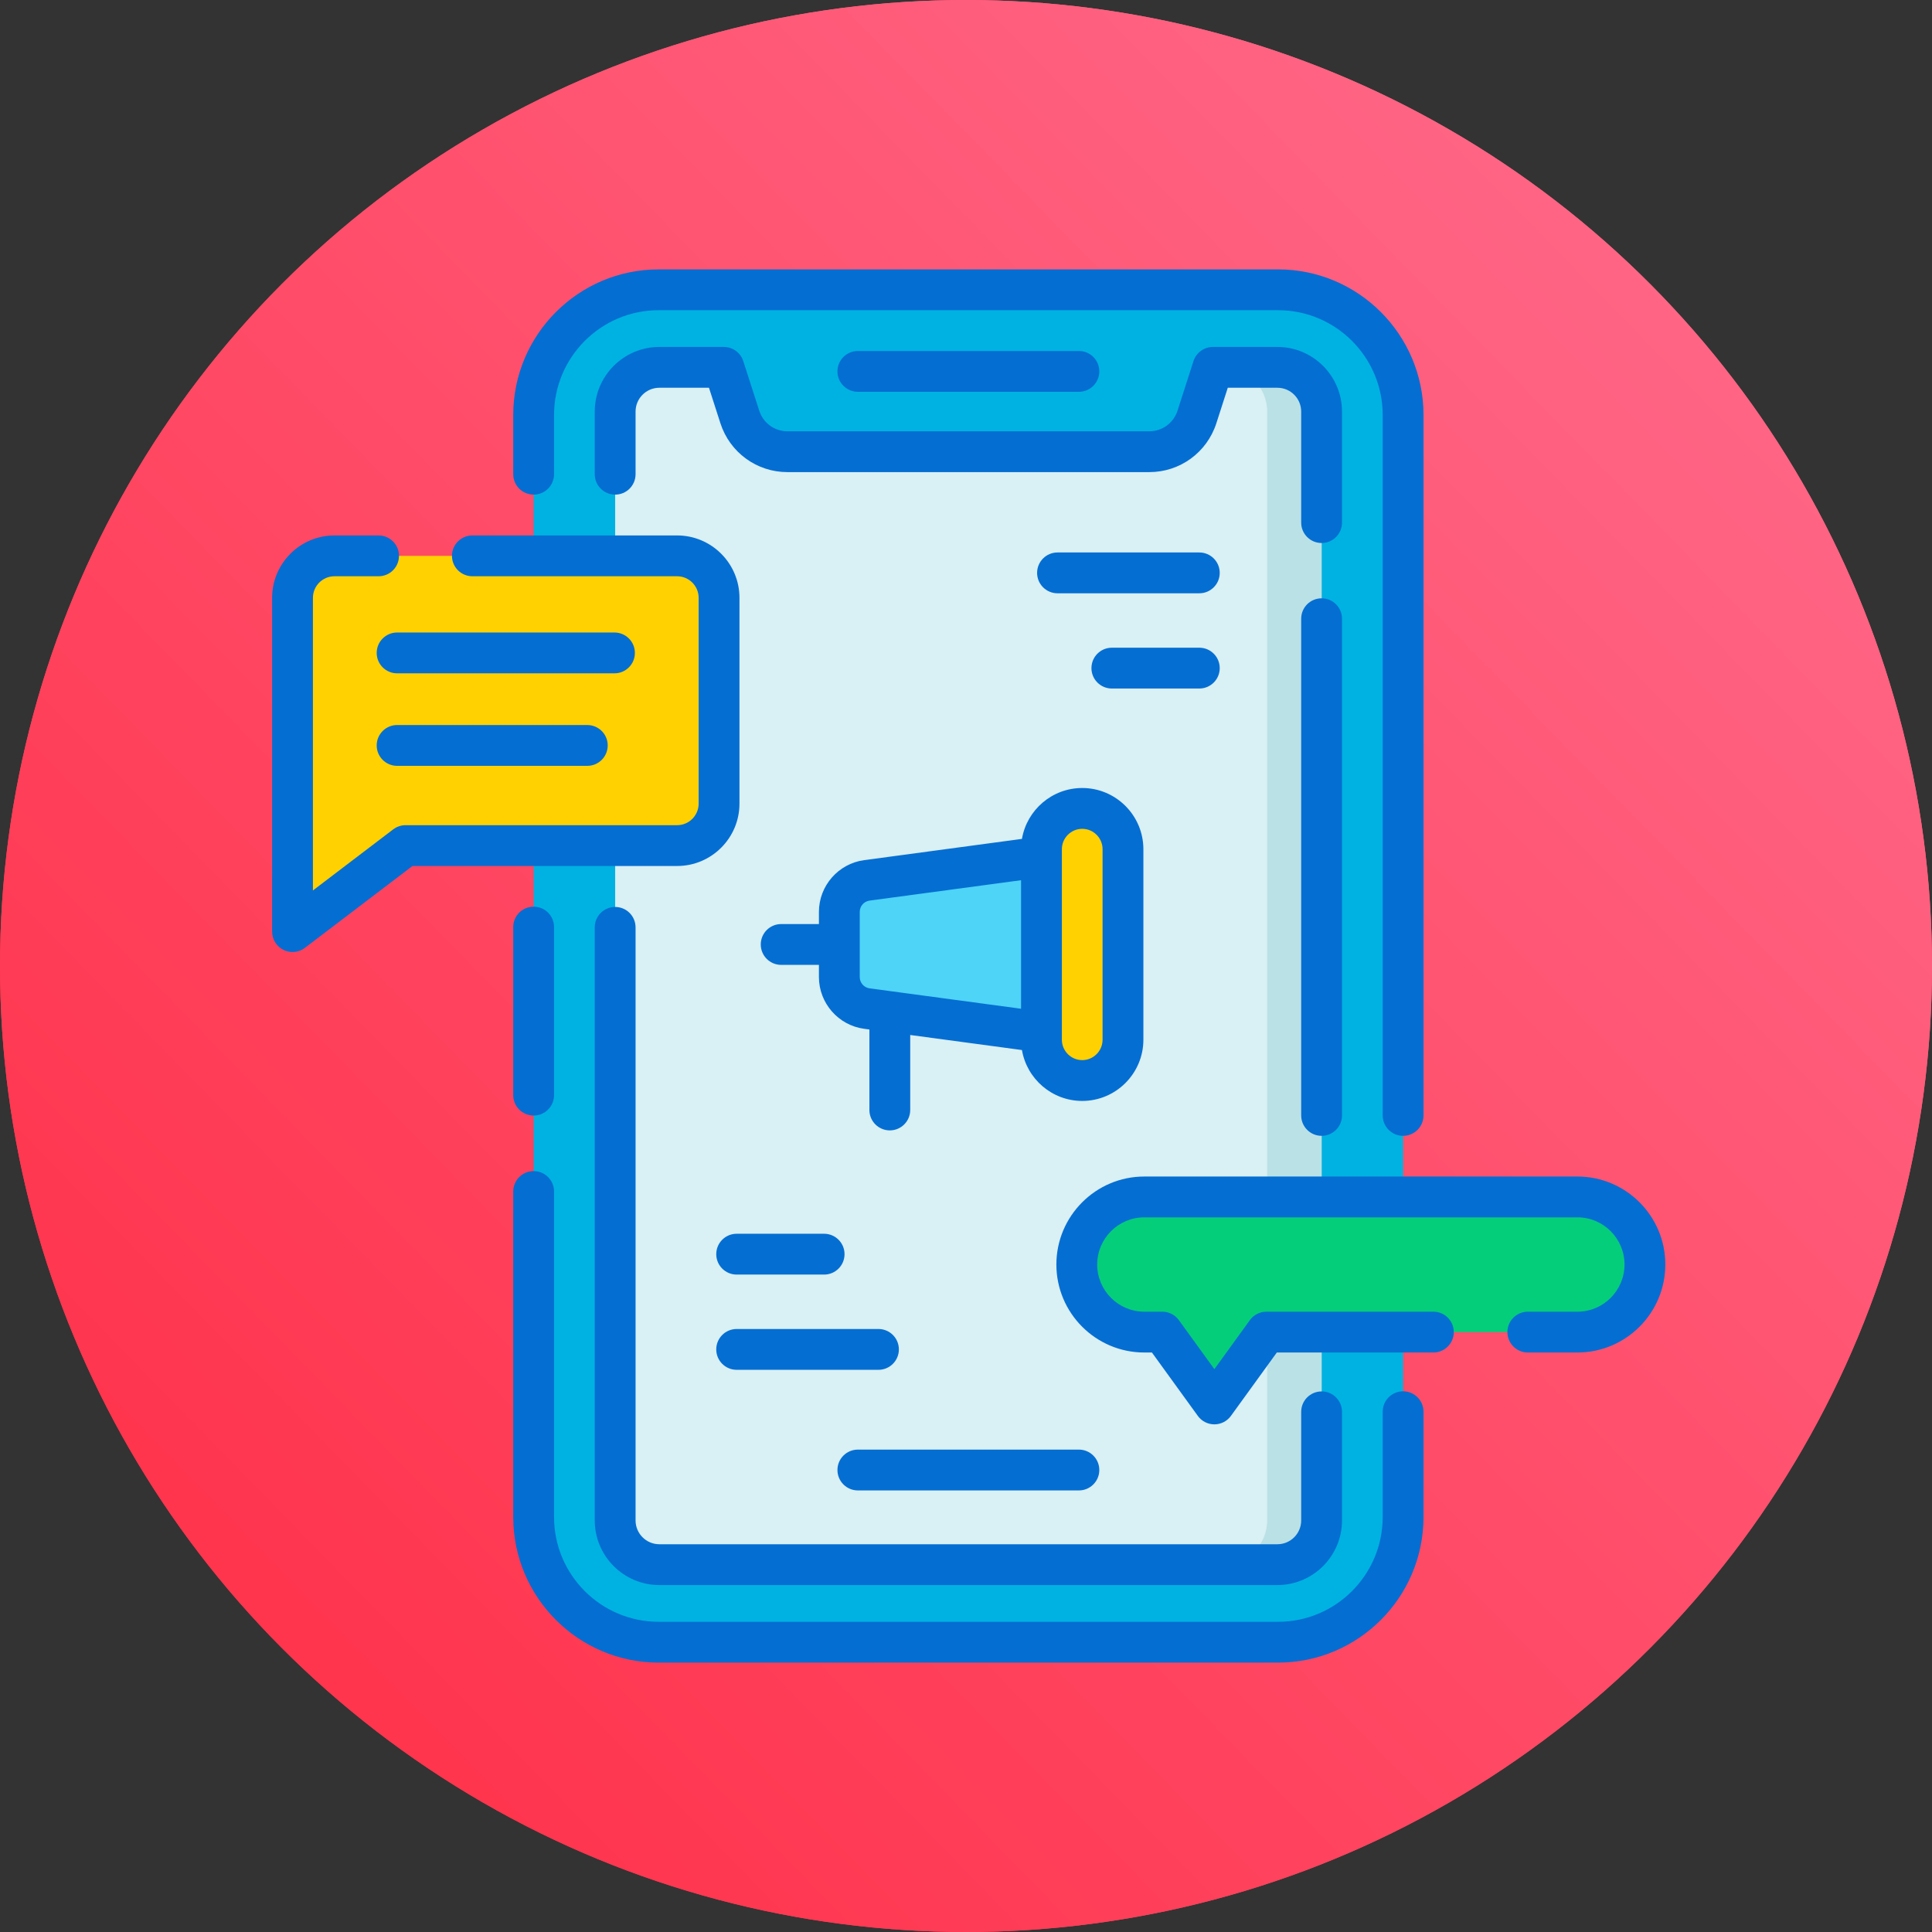
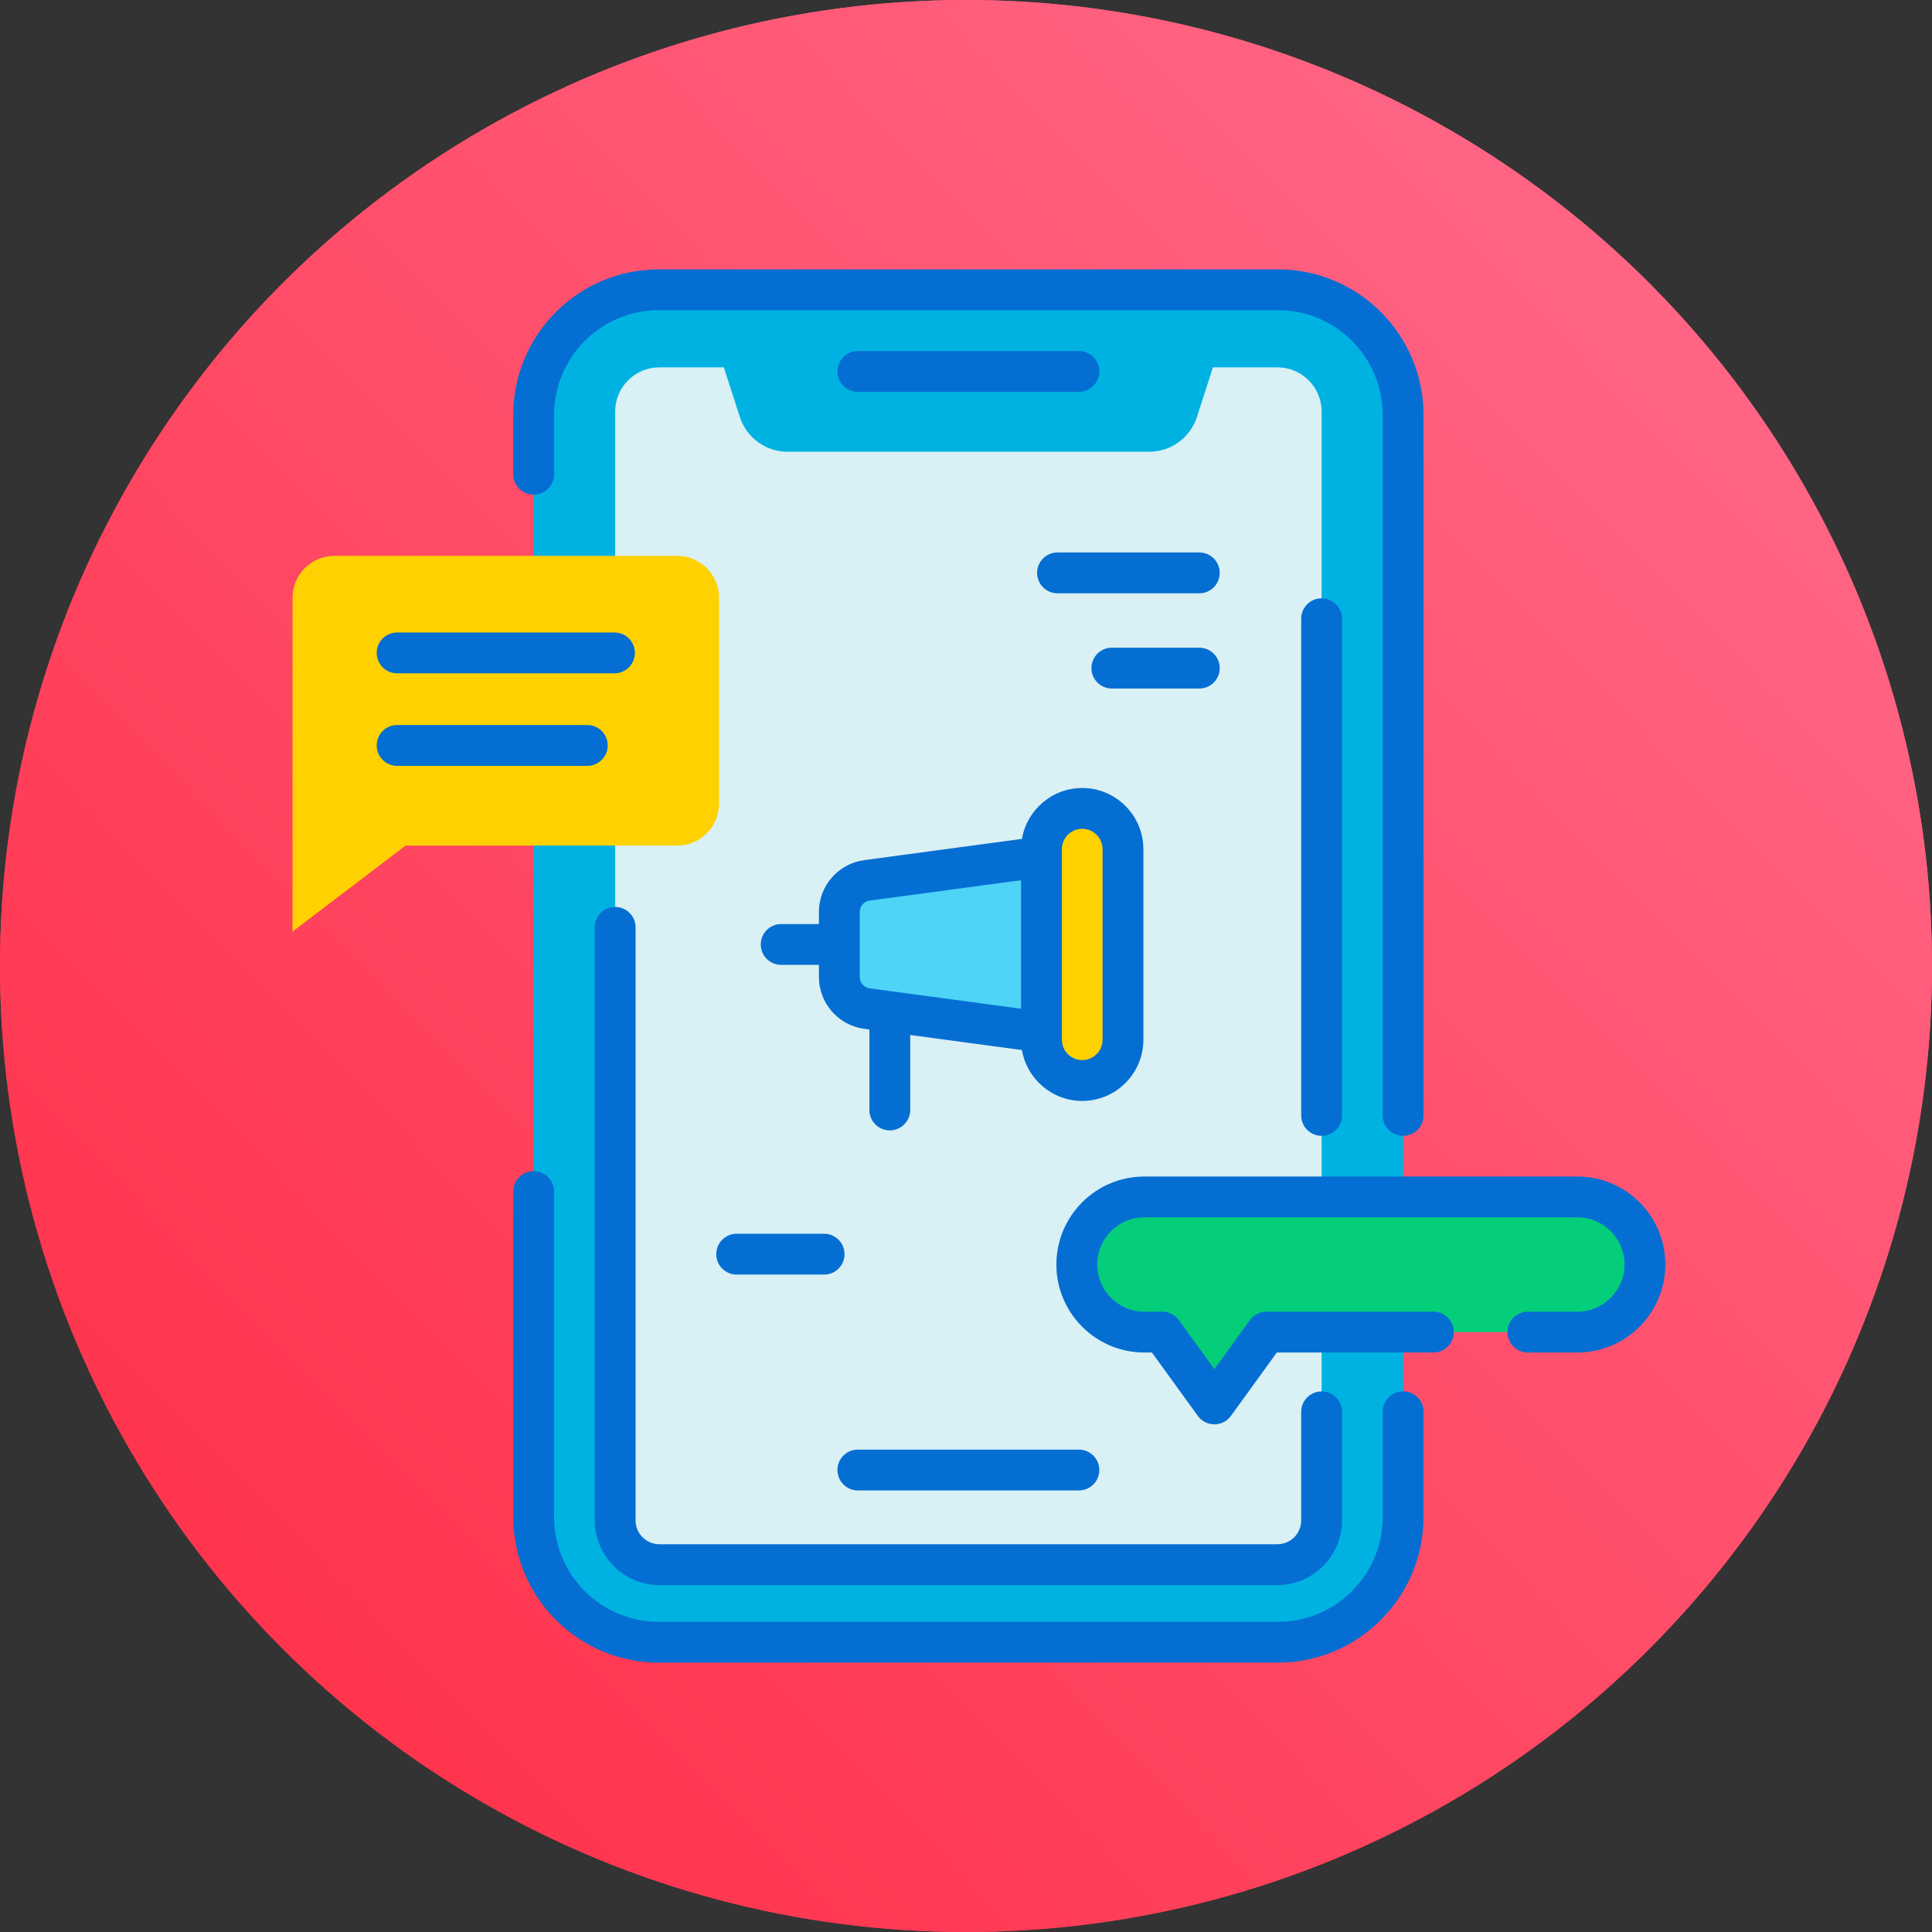
<svg xmlns="http://www.w3.org/2000/svg" width="710px" height="710px" viewBox="0 0 710 710">
  <rect x="0" y="0" width="710" height="710" fill="#333333" stroke="none" />
  <title>Group 6</title>
  <desc>Created with Sketch.</desc>
  <defs>
    <linearGradient x1="84.003%" y1="12.624%" x2="13.709%" y2="81.287%" id="linearGradient-1">
      <stop stop-color="#FF6585" offset="0%" />
      <stop stop-color="#FF354E" offset="100%" />
    </linearGradient>
  </defs>
  <g id="Page-1" stroke="none" stroke-width="1" fill="none" fill-rule="evenodd">
    <g id="Group-6">
      <circle id="Oval-2" fill="url(#linearGradient-1)" cx="355" cy="355" r="355" />
      <circle id="Oval-2-Copy" fill="url(#linearGradient-1)" cx="355" cy="355" r="355" />
      <path d="M515.64,152.5 L515.64,557.5 C515.64,582.91 495.07,603.5 469.7,603.5 L242.04,603.5 C216.68,603.5 196.11,582.91 196.11,557.5 L196.11,152.5 C196.11,127.09 216.68,106.5 242.04,106.5 L469.7,106.5 C495.07,106.5 515.64,127.09 515.64,152.5 Z" id="Shape" fill="#00B2E2" fill-rule="nonzero" />
      <path d="M485.68,151.26 L485.68,558.74 C485.68,567.72 478.41,575 469.45,575 L242.3,575 C233.33,575 226.07,567.72 226.07,558.74 L226.07,151.26 C226.07,142.28 233.33,135 242.3,135 L266.01,135 L271.88,153.23 C274.33,160.84 281.4,166 289.39,166 L422.36,166 C430.34,166 437.42,160.84 439.87,153.23 L445.74,135 L469.45,135 C478.41,135 485.68,142.28 485.68,151.26 Z" id="Shape" fill="#D9F0F4" fill-rule="nonzero" />
-       <path d="M485.68,151.26 L485.68,558.74 C485.68,567.72 478.41,575 469.45,575 L449.45,575 C458.41,575 465.68,567.72 465.68,558.74 L465.68,151.26 C465.68,142.28 458.41,135 449.45,135 L469.45,135 C478.41,135 485.68,142.28 485.68,151.26 Z" id="Shape" fill="#BAE1E5" fill-rule="nonzero" />
      <path d="M264.25,219.7 L264.25,295.32 C264.25,303.84 257.35,310.75 248.84,310.75 L149.05,310.75 L107.5,342.36 L107.5,219.7 C107.5,211.18 114.4,204.27 122.91,204.27 L248.84,204.27 C257.35,204.27 264.25,211.18 264.25,219.7 Z" id="Shape" fill="#FFD100" fill-rule="nonzero" />
      <path d="M604.5,464.7 C604.5,478.42 593.4,489.54 579.7,489.54 L465.4,489.54 L446.28,515.94 L427.15,489.54 L420.51,489.54 C406.82,489.54 395.71,478.42 395.71,464.7 C395.71,450.99 406.82,439.87 420.51,439.87 L579.7,439.87 C593.4,439.87 604.5,450.99 604.5,464.7 Z" id="Shape" fill="#05CE7B" fill-rule="nonzero" />
      <path d="M382.734,379.283 L318.556,370.643 C312.771,369.864 308.454,364.92 308.454,359.074 L308.454,335.1 C308.454,329.254 312.772,324.31 318.556,323.531 L382.734,314.891 L382.734,379.283 Z" id="Shape" fill="#4DD4F7" fill-rule="nonzero" />
      <path d="M412.689,312.087 L412.689,382.087 C412.689,390.371 405.983,397.087 397.711,397.087 C389.439,397.087 382.733,390.371 382.733,382.087 L382.733,312.087 C382.733,303.803 389.439,297.087 397.711,297.087 C405.983,297.087 412.689,303.803 412.689,312.087 Z" id="Shape" fill="#FFD100" fill-rule="nonzero" />
-       <path d="M188.611,340.694 L188.611,402.46 C188.611,406.602 191.969,409.96 196.111,409.96 C200.253,409.96 203.611,406.602 203.611,402.46 L203.611,340.694 C203.611,336.552 200.253,333.194 196.111,333.194 C191.969,333.194 188.611,336.552 188.611,340.694 Z" id="Shape" fill="#056ED2" fill-rule="nonzero" />
      <path d="M515.636,511.294 C511.494,511.294 508.136,514.652 508.136,518.794 L508.136,557.5 C508.136,578.729 490.896,596 469.705,596 L242.042,596 C220.851,596 203.611,578.729 203.611,557.5 L203.611,437.869 C203.611,433.727 200.253,430.369 196.111,430.369 C191.969,430.369 188.611,433.727 188.611,437.869 L188.611,557.5 C188.611,587 212.58,611 242.042,611 L469.705,611 C499.167,611 523.136,587 523.136,557.5 L523.136,518.794 C523.136,514.652 519.778,511.294 515.636,511.294 Z" id="Shape" fill="#056ED2" fill-rule="nonzero" />
      <path d="M196.111,181.773 C200.253,181.773 203.611,178.415 203.611,174.273 L203.611,152.5 C203.611,131.271 220.851,114 242.042,114 L469.705,114 C490.896,114 508.136,131.271 508.136,152.5 L508.136,409.914 C508.136,414.056 511.494,417.414 515.636,417.414 C519.778,417.414 523.136,414.056 523.136,409.914 L523.136,152.5 C523.136,123 499.167,99 469.705,99 L242.042,99 C212.58,99 188.611,123 188.611,152.5 L188.611,174.274 C188.611,178.416 191.969,181.773 196.111,181.773 Z" id="Shape" fill="#056ED2" fill-rule="nonzero" />
-       <path d="M493.181,151.255 C493.181,138.156 482.535,127.5 469.45,127.5 L445.74,127.5 C442.484,127.5 439.599,129.601 438.601,132.701 L432.728,150.932 C431.27,155.458 427.103,158.5 422.357,158.5 L289.389,158.5 C284.644,158.5 280.476,155.458 279.018,150.932 L273.146,132.701 C272.148,129.601 269.264,127.5 266.007,127.5 L242.298,127.5 C229.213,127.5 218.567,138.157 218.567,151.255 L218.567,174.273 C218.567,178.415 221.925,181.773 226.067,181.773 C230.209,181.773 233.567,178.415 233.567,174.273 L233.567,151.255 C233.567,146.427 237.484,142.5 242.298,142.5 L260.544,142.5 L264.741,155.531 C268.203,166.279 278.109,173.5 289.389,173.5 L422.358,173.5 C433.639,173.5 443.545,166.279 447.006,155.531 L451.204,142.5 L469.45,142.5 C474.264,142.5 478.181,146.428 478.181,151.255 L478.181,192.053 C478.181,196.195 481.539,199.553 485.681,199.553 C489.823,199.553 493.181,196.195 493.181,192.053 L493.181,151.255 Z" id="Shape" fill="#056ED2" fill-rule="nonzero" />
      <path d="M485.681,219.877 C481.539,219.877 478.181,223.235 478.181,227.377 L478.181,409.913 C478.181,414.055 481.539,417.413 485.681,417.413 C489.823,417.413 493.181,414.055 493.181,409.913 L493.181,227.377 C493.181,223.235 489.823,219.877 485.681,219.877 Z" id="Shape" fill="#056ED2" fill-rule="nonzero" />
      <path d="M226.066,333.301 C221.924,333.301 218.566,336.659 218.566,340.801 L218.566,558.744 C218.566,571.843 229.212,582.499 242.297,582.499 L469.45,582.499 C482.535,582.499 493.181,571.842 493.181,558.744 L493.181,518.84 C493.181,514.698 489.823,511.34 485.681,511.34 C481.539,511.34 478.181,514.698 478.181,518.84 L478.181,558.745 C478.181,563.573 474.264,567.5 469.45,567.5 L242.298,567.5 C237.484,567.5 233.567,563.572 233.567,558.745 L233.567,340.801 C233.566,336.659 230.208,333.301 226.066,333.301 Z" id="Shape" fill="#056ED2" fill-rule="nonzero" />
      <path d="M396.489,143.985 C400.631,143.985 403.989,140.627 403.989,136.485 C403.989,132.343 400.631,128.985 396.489,128.985 L315.258,128.985 C311.116,128.985 307.758,132.343 307.758,136.485 C307.758,140.627 311.116,143.985 315.258,143.985 L396.489,143.985 Z" id="Shape" fill="#056ED2" fill-rule="nonzero" />
      <path d="M396.489,532.722 L315.258,532.722 C311.116,532.722 307.758,536.08 307.758,540.222 C307.758,544.364 311.116,547.722 315.258,547.722 L396.489,547.722 C400.631,547.722 403.989,544.364 403.989,540.222 C403.989,536.08 400.631,532.722 396.489,532.722 Z" id="Shape" fill="#056ED2" fill-rule="nonzero" />
      <path d="M397.711,404.587 C410.106,404.587 420.189,394.494 420.189,382.087 L420.189,312.087 C420.189,299.68 410.106,289.587 397.711,289.587 C386.61,289.587 377.369,297.686 375.56,308.289 L317.554,316.098 C308.089,317.372 300.952,325.541 300.952,335.099 L300.952,339.586 L287.076,339.586 C282.934,339.586 279.576,342.944 279.576,347.086 C279.576,351.228 282.934,354.586 287.076,354.586 L300.952,354.586 L300.952,359.073 C300.952,368.631 308.089,376.8 317.554,378.074 L319.501,378.336 L319.501,407.911 C319.501,412.053 322.859,415.411 327.001,415.411 C331.143,415.411 334.501,412.053 334.501,407.911 L334.501,380.355 L375.56,385.883 C377.37,396.488 386.611,404.587 397.711,404.587 Z M390.234,312.087 C390.234,307.951 393.588,304.587 397.712,304.587 C401.836,304.587 405.19,307.951 405.19,312.087 L405.19,382.087 C405.19,386.223 401.836,389.587 397.712,389.587 C393.589,389.587 390.234,386.223 390.234,382.087 L390.234,312.087 Z M315.953,359.074 L315.953,335.1 C315.953,333.019 317.502,331.241 319.556,330.965 L375.234,323.469 L375.234,370.706 L319.556,363.21 C317.501,362.933 315.953,361.155 315.953,359.074 Z" id="Shape" fill="#056ED2" fill-rule="nonzero" />
-       <path d="M271.75,295.319 L271.75,219.702 C271.75,207.059 261.474,196.773 248.844,196.773 L173.595,196.773 C169.453,196.773 166.095,200.131 166.095,204.273 C166.095,208.415 169.453,211.773 173.595,211.773 L248.844,211.773 C253.203,211.773 256.75,215.33 256.75,219.702 L256.75,295.319 C256.75,299.691 253.203,303.248 248.844,303.248 L149.054,303.248 C147.413,303.248 145.818,303.786 144.512,304.779 L115,327.233 L115,219.702 C115,215.33 118.546,211.773 122.906,211.773 L139.127,211.773 C143.269,211.773 146.627,208.415 146.627,204.273 C146.627,200.131 143.269,196.773 139.127,196.773 L122.906,196.773 C110.275,196.773 100,207.059 100,219.702 L100,342.364 C100,345.214 101.615,347.818 104.169,349.084 C105.225,349.607 106.364,349.864 107.499,349.864 C109.11,349.864 110.71,349.345 112.041,348.333 L151.583,318.249 L248.844,318.249 C261.474,318.248 271.75,307.962 271.75,295.319 Z" id="Shape" fill="#056ED2" fill-rule="nonzero" />
      <path d="M233.315,239.944 C233.315,235.802 229.957,232.444 225.815,232.444 L145.934,232.444 C141.792,232.444 138.434,235.802 138.434,239.944 C138.434,244.086 141.792,247.444 145.934,247.444 L225.815,247.444 C229.958,247.444 233.315,244.086 233.315,239.944 Z" id="Shape" fill="#056ED2" fill-rule="nonzero" />
-       <path d="M145.934,266.444 C141.792,266.444 138.434,269.802 138.434,273.944 C138.434,278.086 141.792,281.444 145.934,281.444 L215.83,281.444 C219.972,281.444 223.33,278.086 223.33,273.944 C223.33,269.802 219.972,266.444 215.83,266.444 L145.934,266.444 Z" id="Shape" fill="#056ED2" fill-rule="nonzero" />
+       <path d="M145.934,266.444 C141.792,266.444 138.434,269.802 138.434,273.944 C138.434,278.086 141.792,281.444 145.934,281.444 L215.83,281.444 C219.972,281.444 223.33,278.086 223.33,273.944 C223.33,269.802 219.972,266.444 215.83,266.444 Z" id="Shape" fill="#056ED2" fill-rule="nonzero" />
      <path d="M579.701,432.368 L420.513,432.368 C402.703,432.368 388.214,446.874 388.214,464.704 C388.214,482.534 402.703,497.039 420.513,497.039 L423.325,497.039 L440.202,520.343 C441.613,522.29 443.871,523.444 446.276,523.444 C448.681,523.444 450.94,522.291 452.35,520.343 L469.227,497.039 L526.76,497.039 C530.902,497.039 534.26,493.681 534.26,489.539 C534.26,485.397 530.902,482.039 526.76,482.039 L465.398,482.039 C462.993,482.039 460.734,483.192 459.324,485.14 L446.275,503.158 L433.226,485.14 C431.815,483.193 429.557,482.039 427.152,482.039 L420.512,482.039 C410.973,482.039 403.213,474.262 403.213,464.704 C403.213,455.145 410.973,447.368 420.512,447.368 L579.7,447.368 C589.239,447.368 596.999,455.145 596.999,464.704 C596.999,474.263 589.239,482.039 579.7,482.039 L561.466,482.039 C557.324,482.039 553.966,485.397 553.966,489.539 C553.966,493.681 557.324,497.039 561.466,497.039 L579.7,497.039 C597.51,497.039 611.999,482.533 611.999,464.704 C612,446.874 597.511,432.368 579.701,432.368 Z" id="Shape" fill="#056ED2" fill-rule="nonzero" />
      <path d="M270.719,468.4 L302.862,468.4 C307.004,468.4 310.362,465.042 310.362,460.9 C310.362,456.758 307.004,453.4 302.862,453.4 L270.719,453.4 C266.577,453.4 263.219,456.758 263.219,460.9 C263.219,465.042 266.577,468.4 270.719,468.4 Z" id="Shape" fill="#056ED2" fill-rule="nonzero" />
-       <path d="M270.719,503.4 L322.832,503.4 C326.974,503.4 330.332,500.042 330.332,495.9 C330.332,491.758 326.974,488.4 322.832,488.4 L270.719,488.4 C266.577,488.4 263.219,491.758 263.219,495.9 C263.219,500.042 266.577,503.4 270.719,503.4 Z" id="Shape" fill="#056ED2" fill-rule="nonzero" />
      <path d="M448.243,245.53 C448.243,241.388 444.885,238.03 440.743,238.03 L408.6,238.03 C404.458,238.03 401.1,241.388 401.1,245.53 C401.1,249.672 404.458,253.03 408.6,253.03 L440.743,253.03 C444.885,253.03 448.243,249.672 448.243,245.53 Z" id="Shape" fill="#056ED2" fill-rule="nonzero" />
      <path d="M440.743,203.03 L388.63,203.03 C384.488,203.03 381.13,206.388 381.13,210.53 C381.13,214.672 384.488,218.03 388.63,218.03 L440.743,218.03 C444.885,218.03 448.243,214.672 448.243,210.53 C448.243,206.388 444.885,203.03 440.743,203.03 Z" id="Shape" fill="#056ED2" fill-rule="nonzero" />
    </g>
  </g>
</svg>